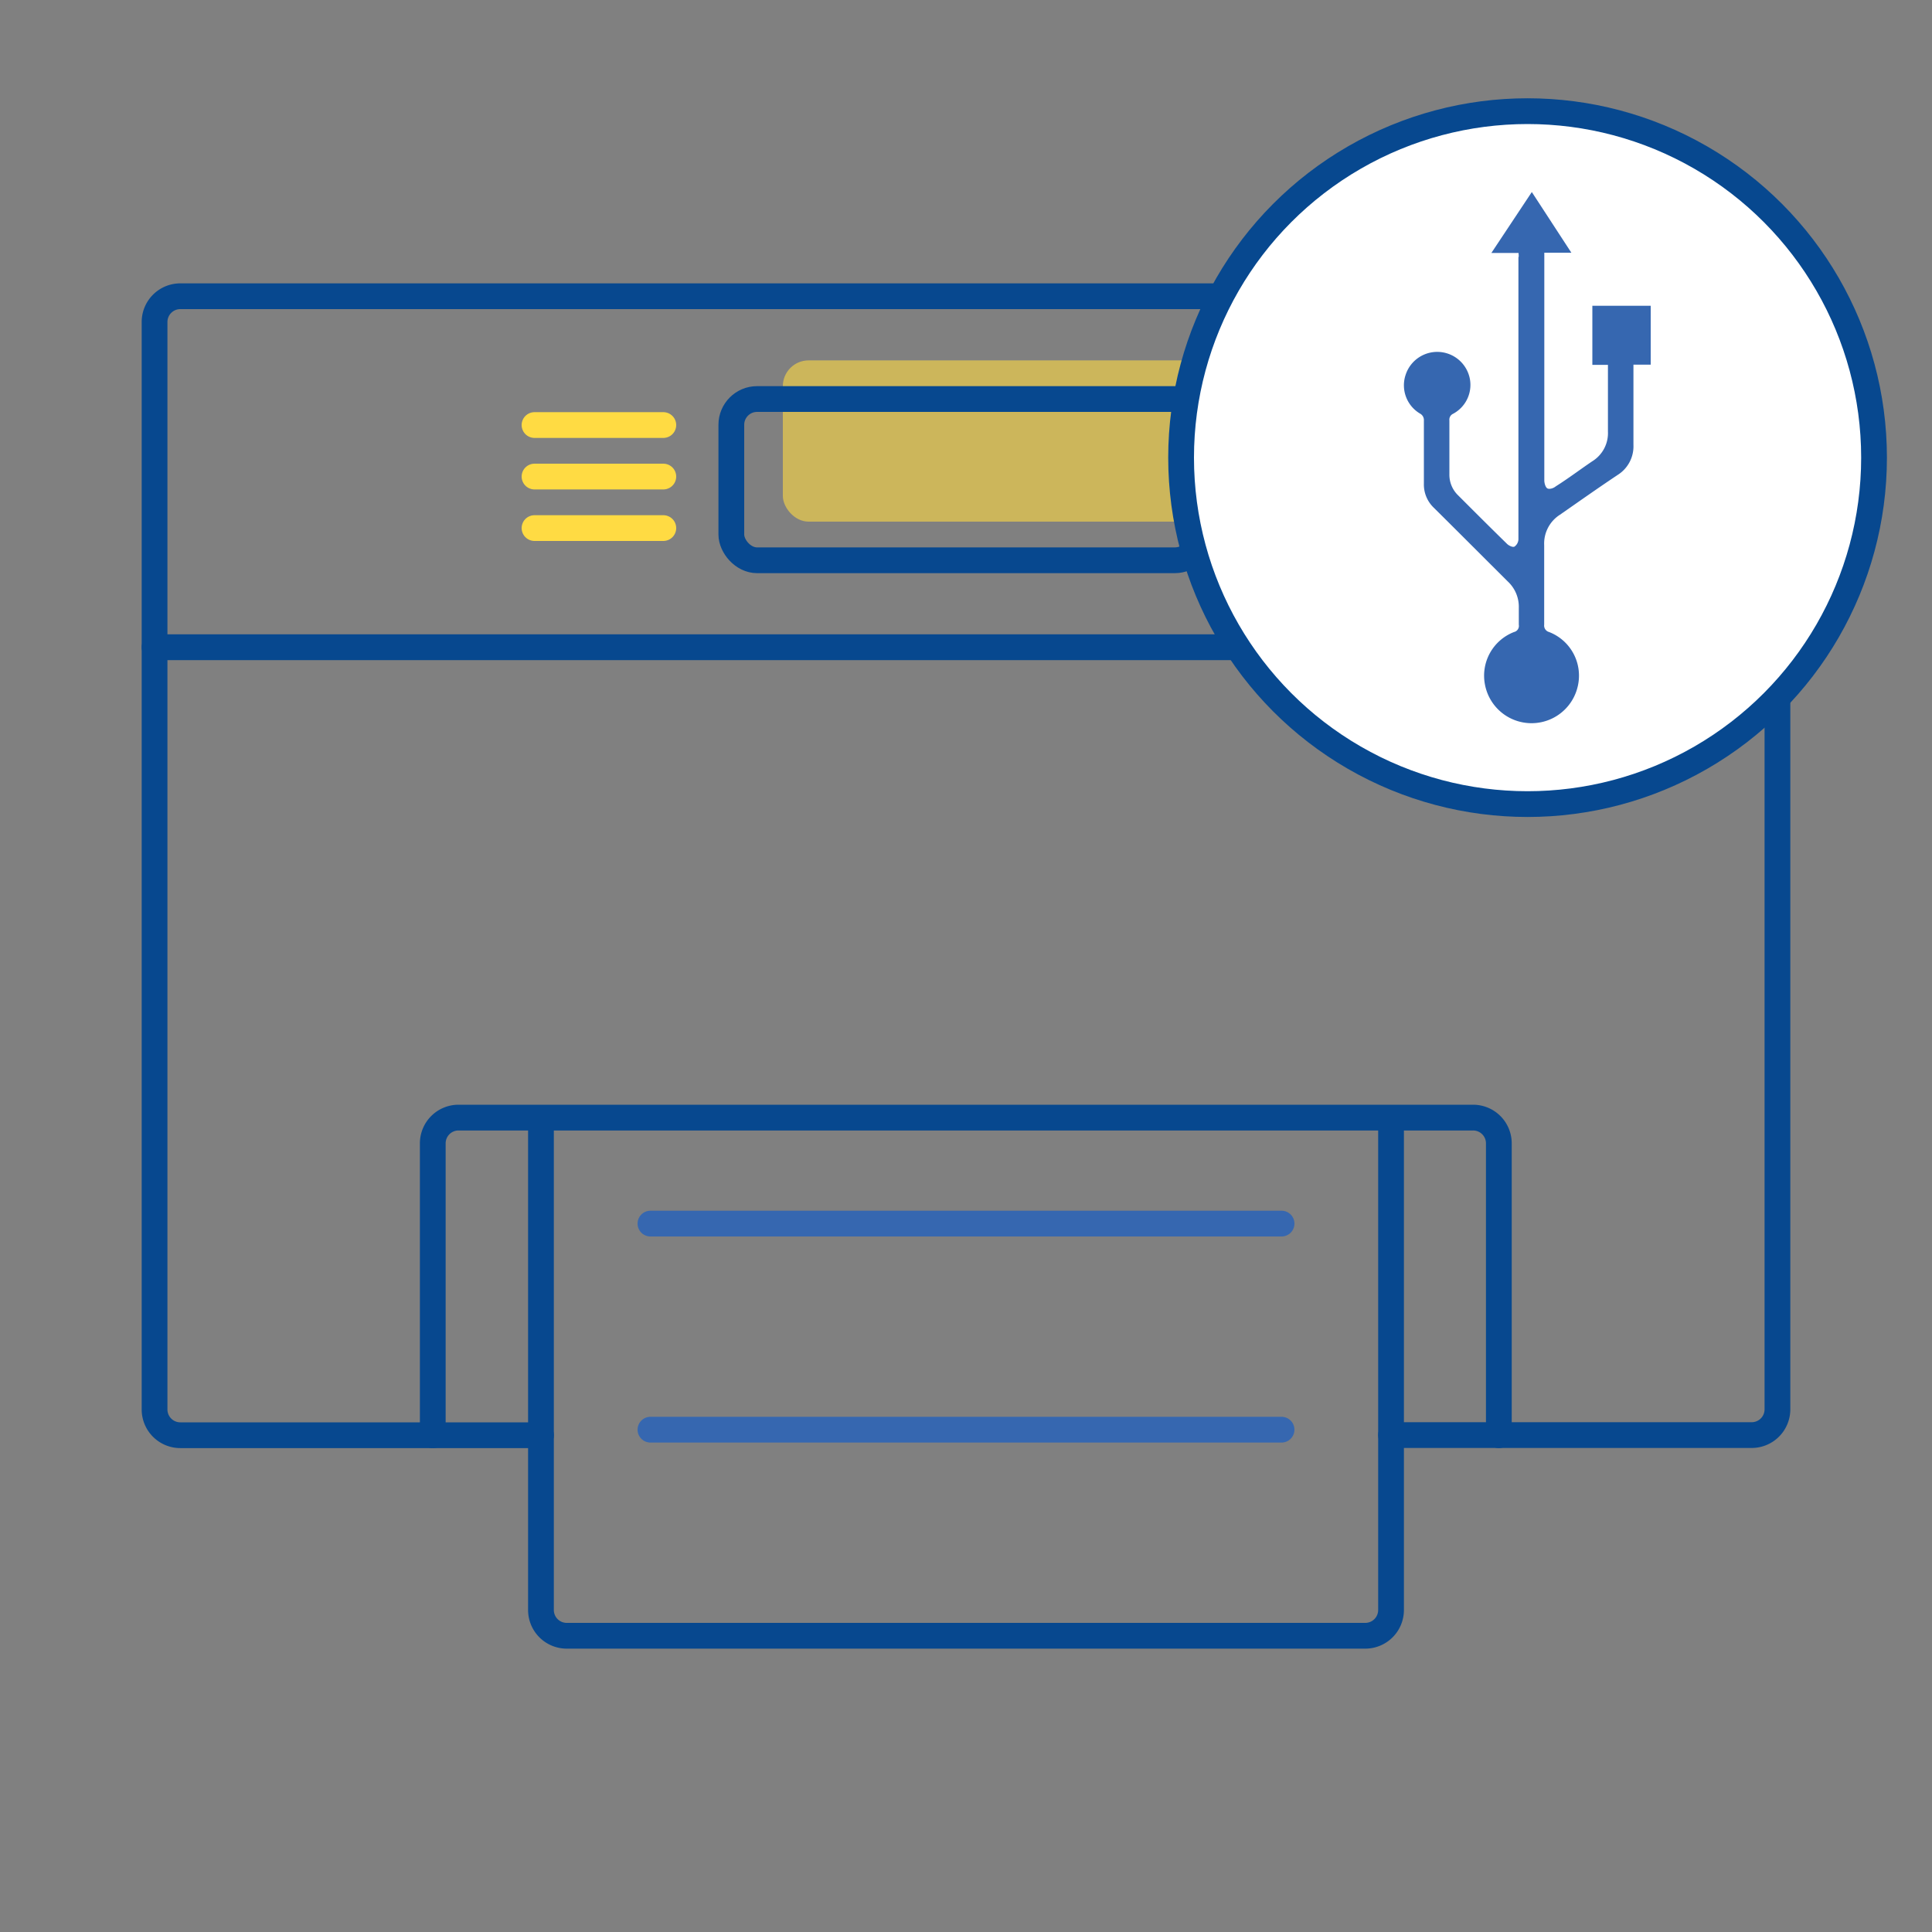
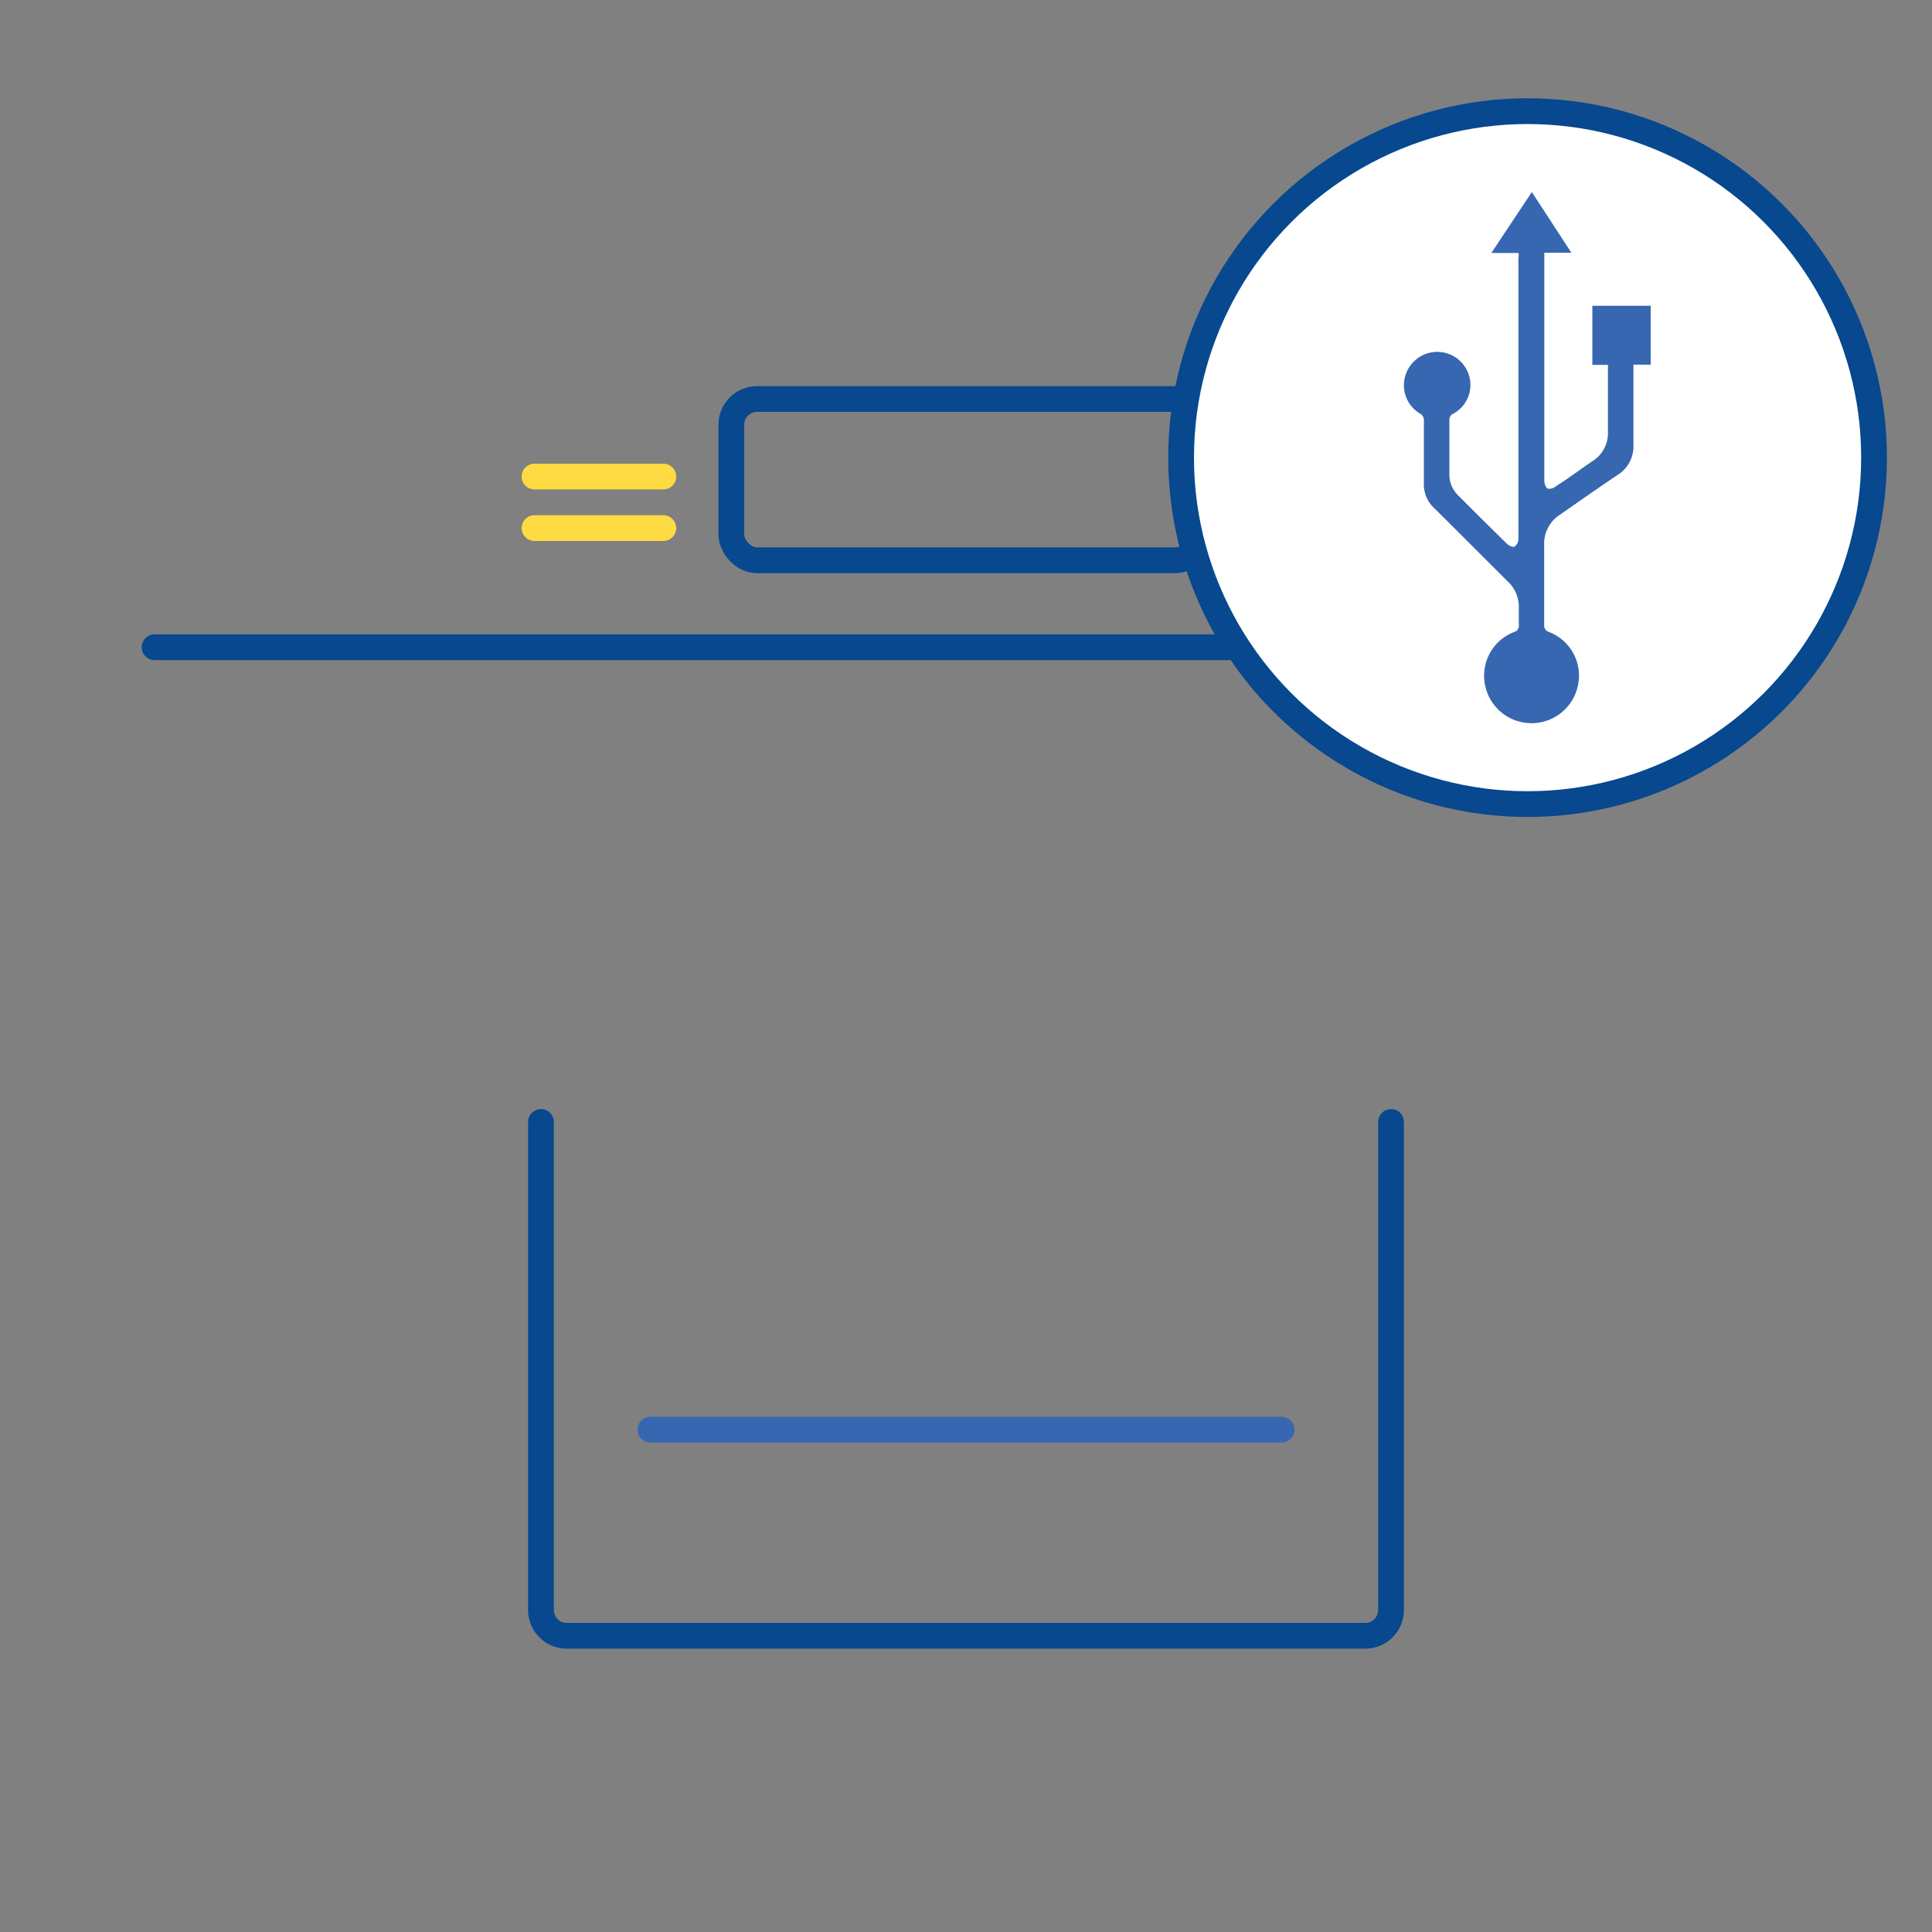
<svg xmlns="http://www.w3.org/2000/svg" id="Warstwa_1" data-name="Warstwa 1" viewBox="0 0 150 150">
  <rect x="0" y="0" width="150" height="150" fill="#808080" stroke="none" />
  <defs>
    <style>.cls-1,.cls-3,.cls-4{fill:none;}.cls-1,.cls-5{stroke:#07488f;}.cls-1,.cls-3,.cls-4,.cls-5{stroke-linecap:round;stroke-width:2px;}.cls-1,.cls-4{stroke-miterlimit:10;}.cls-2{fill:#ffdb43;opacity:0.6;}.cls-3{stroke:#3667b0;}.cls-3,.cls-5{stroke-linejoin:round;}.cls-4{stroke:#ffdb43;}.cls-5{fill:#fff;}.cls-6{fill:#3667b0;}</style>
  </defs>
  <title>ikonki</title>
-   <path class="cls-1" d="M42,111.43H14a2,2,0,0,1-2-2V25a2,2,0,0,1,2-2H136a2,2,0,0,1,2,2v84.42a2,2,0,0,1-2,2H108" />
  <line class="cls-1" x1="12" y1="50.25" x2="138" y2="50.25" />
-   <rect class="cls-2" x="60.78" y="27.98" width="36.43" height="12.52" rx="2" />
  <rect class="cls-1" x="56.78" y="30.98" width="36.43" height="12.52" rx="2" />
-   <path class="cls-1" d="M33.6,111.43V88.77a2,2,0,0,1,2-2h78.77a2,2,0,0,1,2,2v22.66" />
  <path class="cls-1" d="M108,87.11V125a2,2,0,0,1-2,2H44a2,2,0,0,1-2-2V87.11" />
-   <line class="cls-3" x1="50.5" y1="95" x2="99.5" y2="95" />
  <line class="cls-3" x1="50.5" y1="111" x2="99.5" y2="111" />
-   <line class="cls-4" x1="51.5" y1="33" x2="41.5" y2="33" />
  <line class="cls-4" x1="51.5" y1="37" x2="41.5" y2="37" />
  <line class="cls-4" x1="51.5" y1="41" x2="41.5" y2="41" />
  <circle class="cls-5" cx="118.6" cy="35.53" r="26.9" />
  <path class="cls-6" d="M117.9,19.64h-2.11l3.14-4.73L122,19.62h-2.1c0,.19,0,.34,0,.49q0,8.59,0,17.19c0,.21.09.54.24.62s.46,0,.65-.16c1-.63,1.89-1.31,2.84-1.95a2.57,2.57,0,0,0,1.21-2.3c0-1.58,0-3.16,0-4.75v-.43h-1.21V23.74h4.53v4.57h-1.34v.58c0,1.88,0,3.77,0,5.65a2.62,2.62,0,0,1-1.22,2.33c-1.5,1-3,2.06-4.48,3.09a2.65,2.65,0,0,0-1.23,2.37q0,3.09,0,6.17a.52.52,0,0,0,.38.57,3.63,3.63,0,0,1,2.23,4.2,3.68,3.68,0,0,1-7.21-.13,3.63,3.63,0,0,1,2.26-4.07.49.49,0,0,0,.37-.57c0-.43,0-.86,0-1.29a2.69,2.69,0,0,0-.84-2.05c-1.92-1.91-3.83-3.83-5.75-5.73a2.5,2.5,0,0,1-.78-1.89c0-1.63,0-3.25,0-4.88a.57.57,0,0,0-.3-.55,2.55,2.55,0,0,1-1.12-3,2.58,2.58,0,0,1,4.95.13,2.54,2.54,0,0,1-1.27,2.89.5.5,0,0,0-.28.51c0,1.4,0,2.8,0,4.19a2.22,2.22,0,0,0,.68,1.63c1.26,1.26,2.52,2.52,3.8,3.77.14.14.45.28.57.21a.72.72,0,0,0,.31-.57q0-10.95,0-21.89C117.93,19.92,117.91,19.82,117.9,19.64Z" />
</svg>